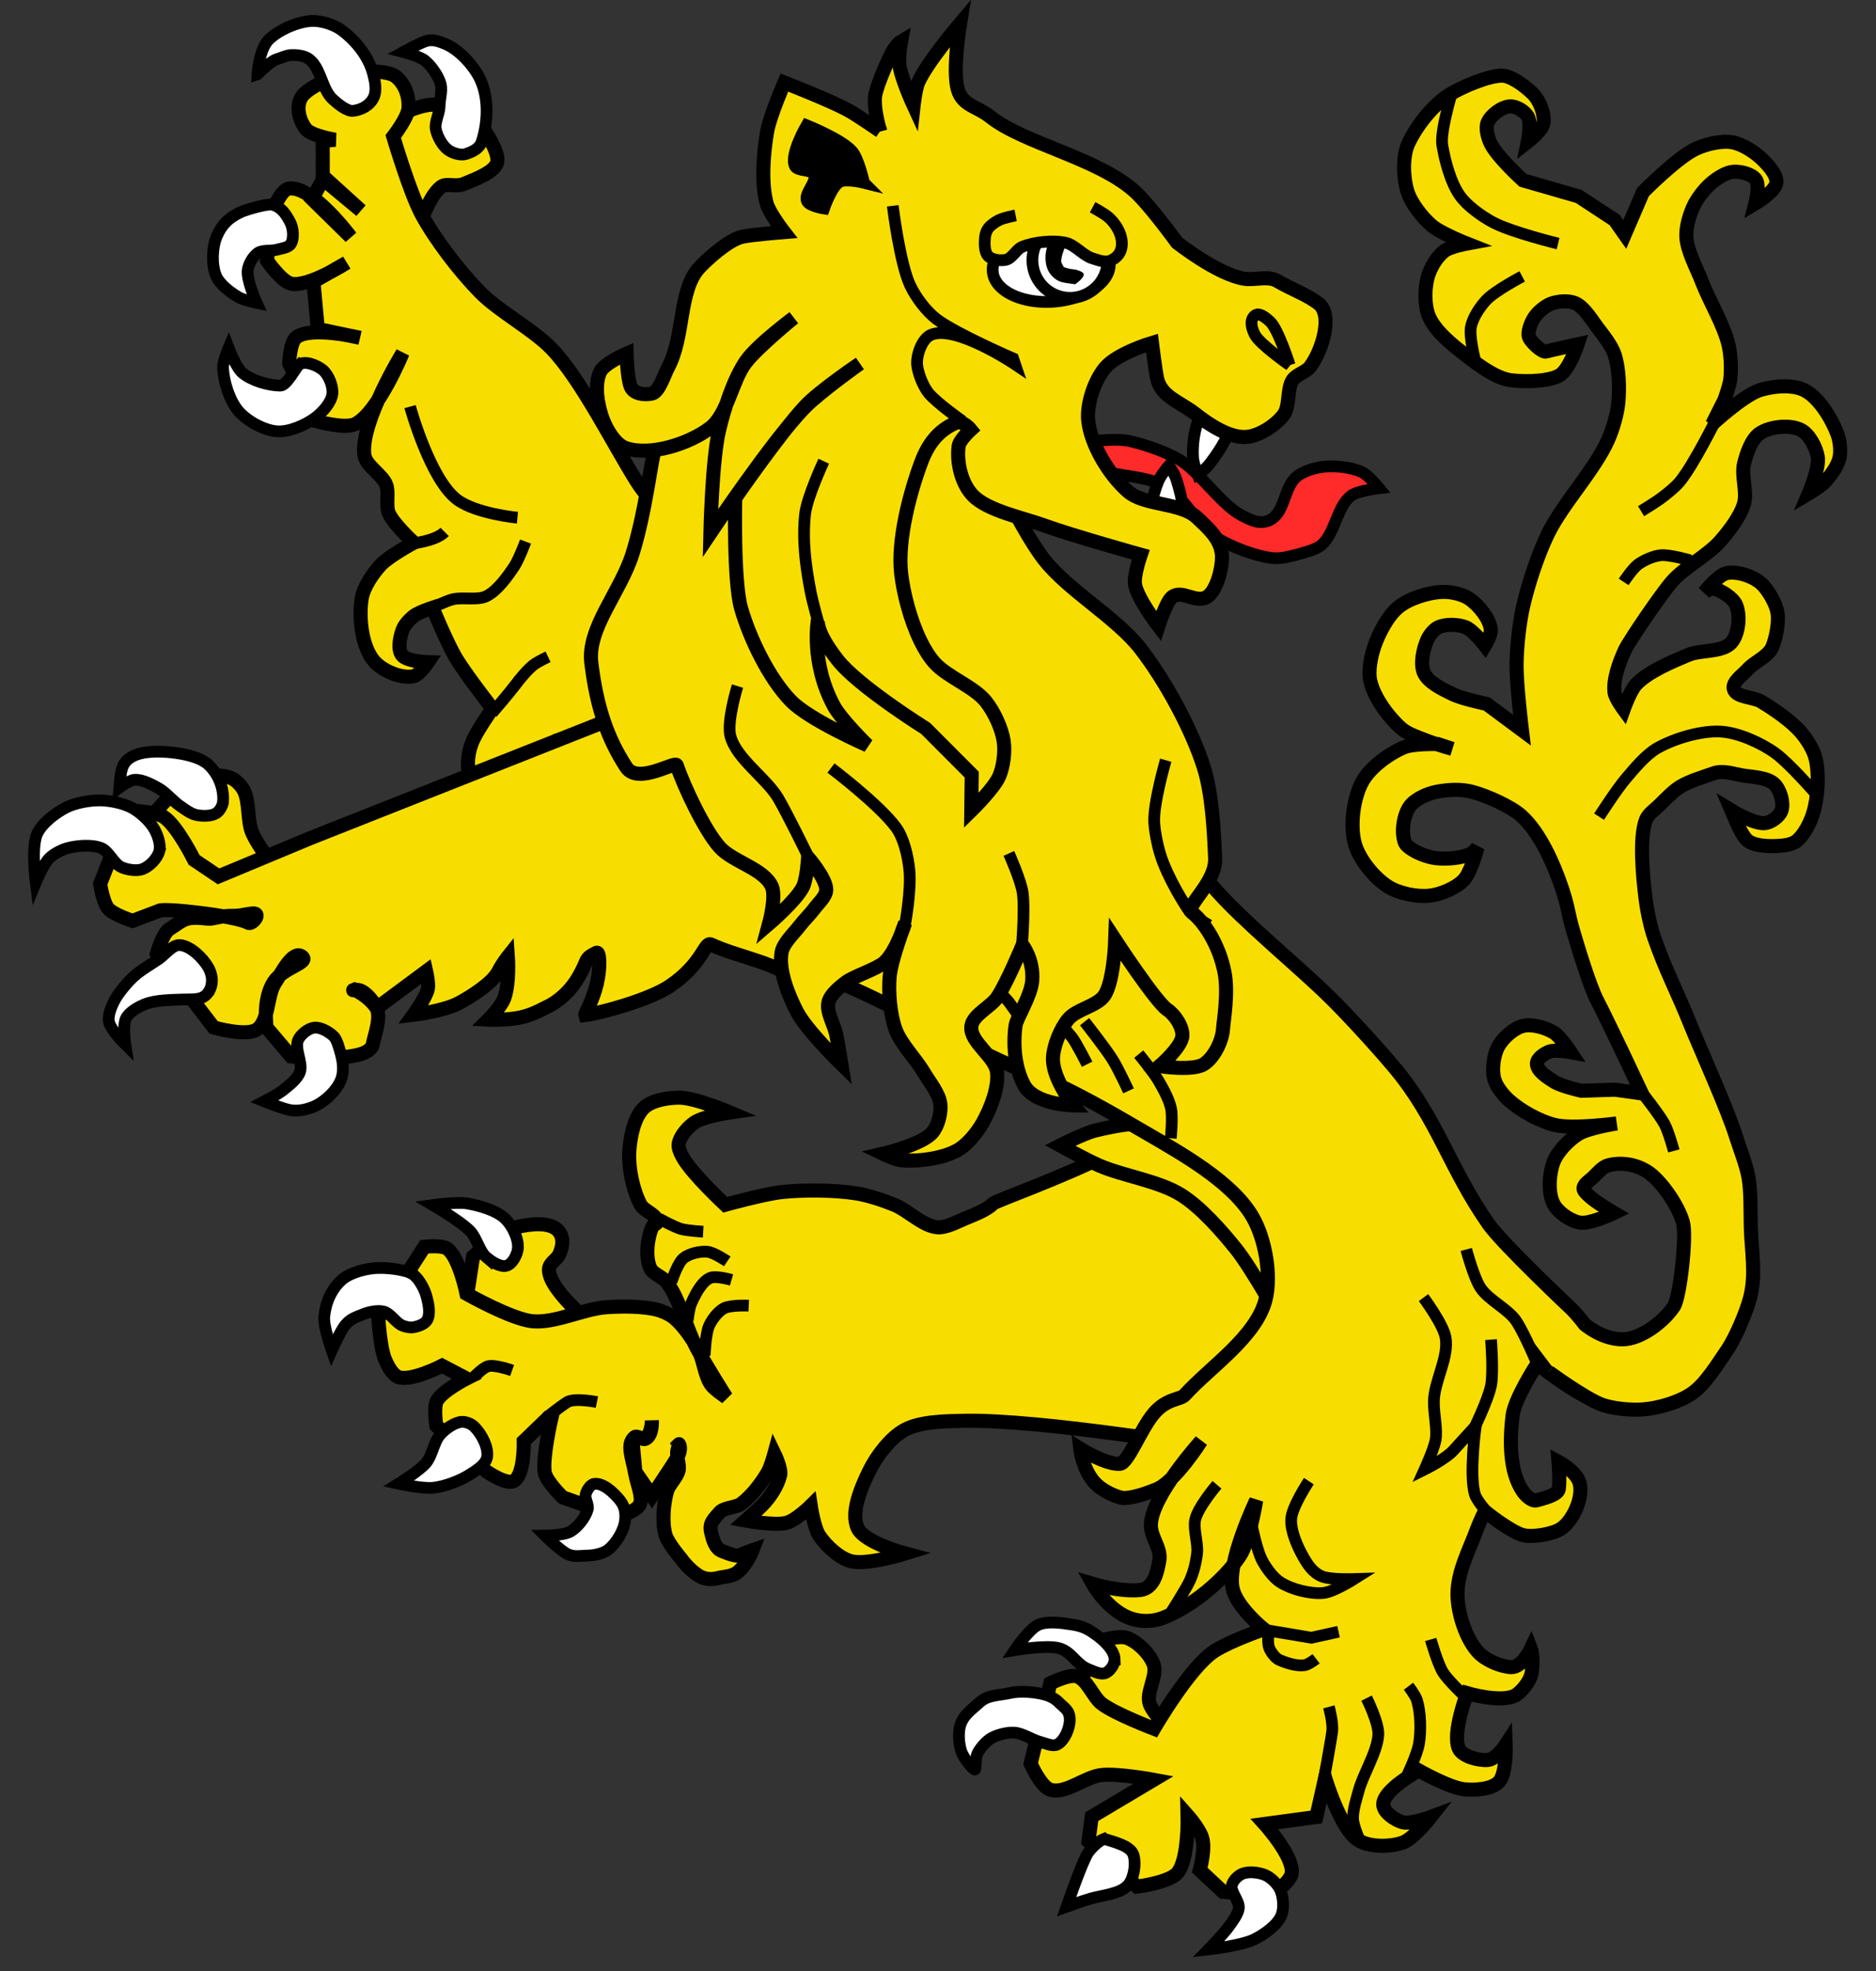
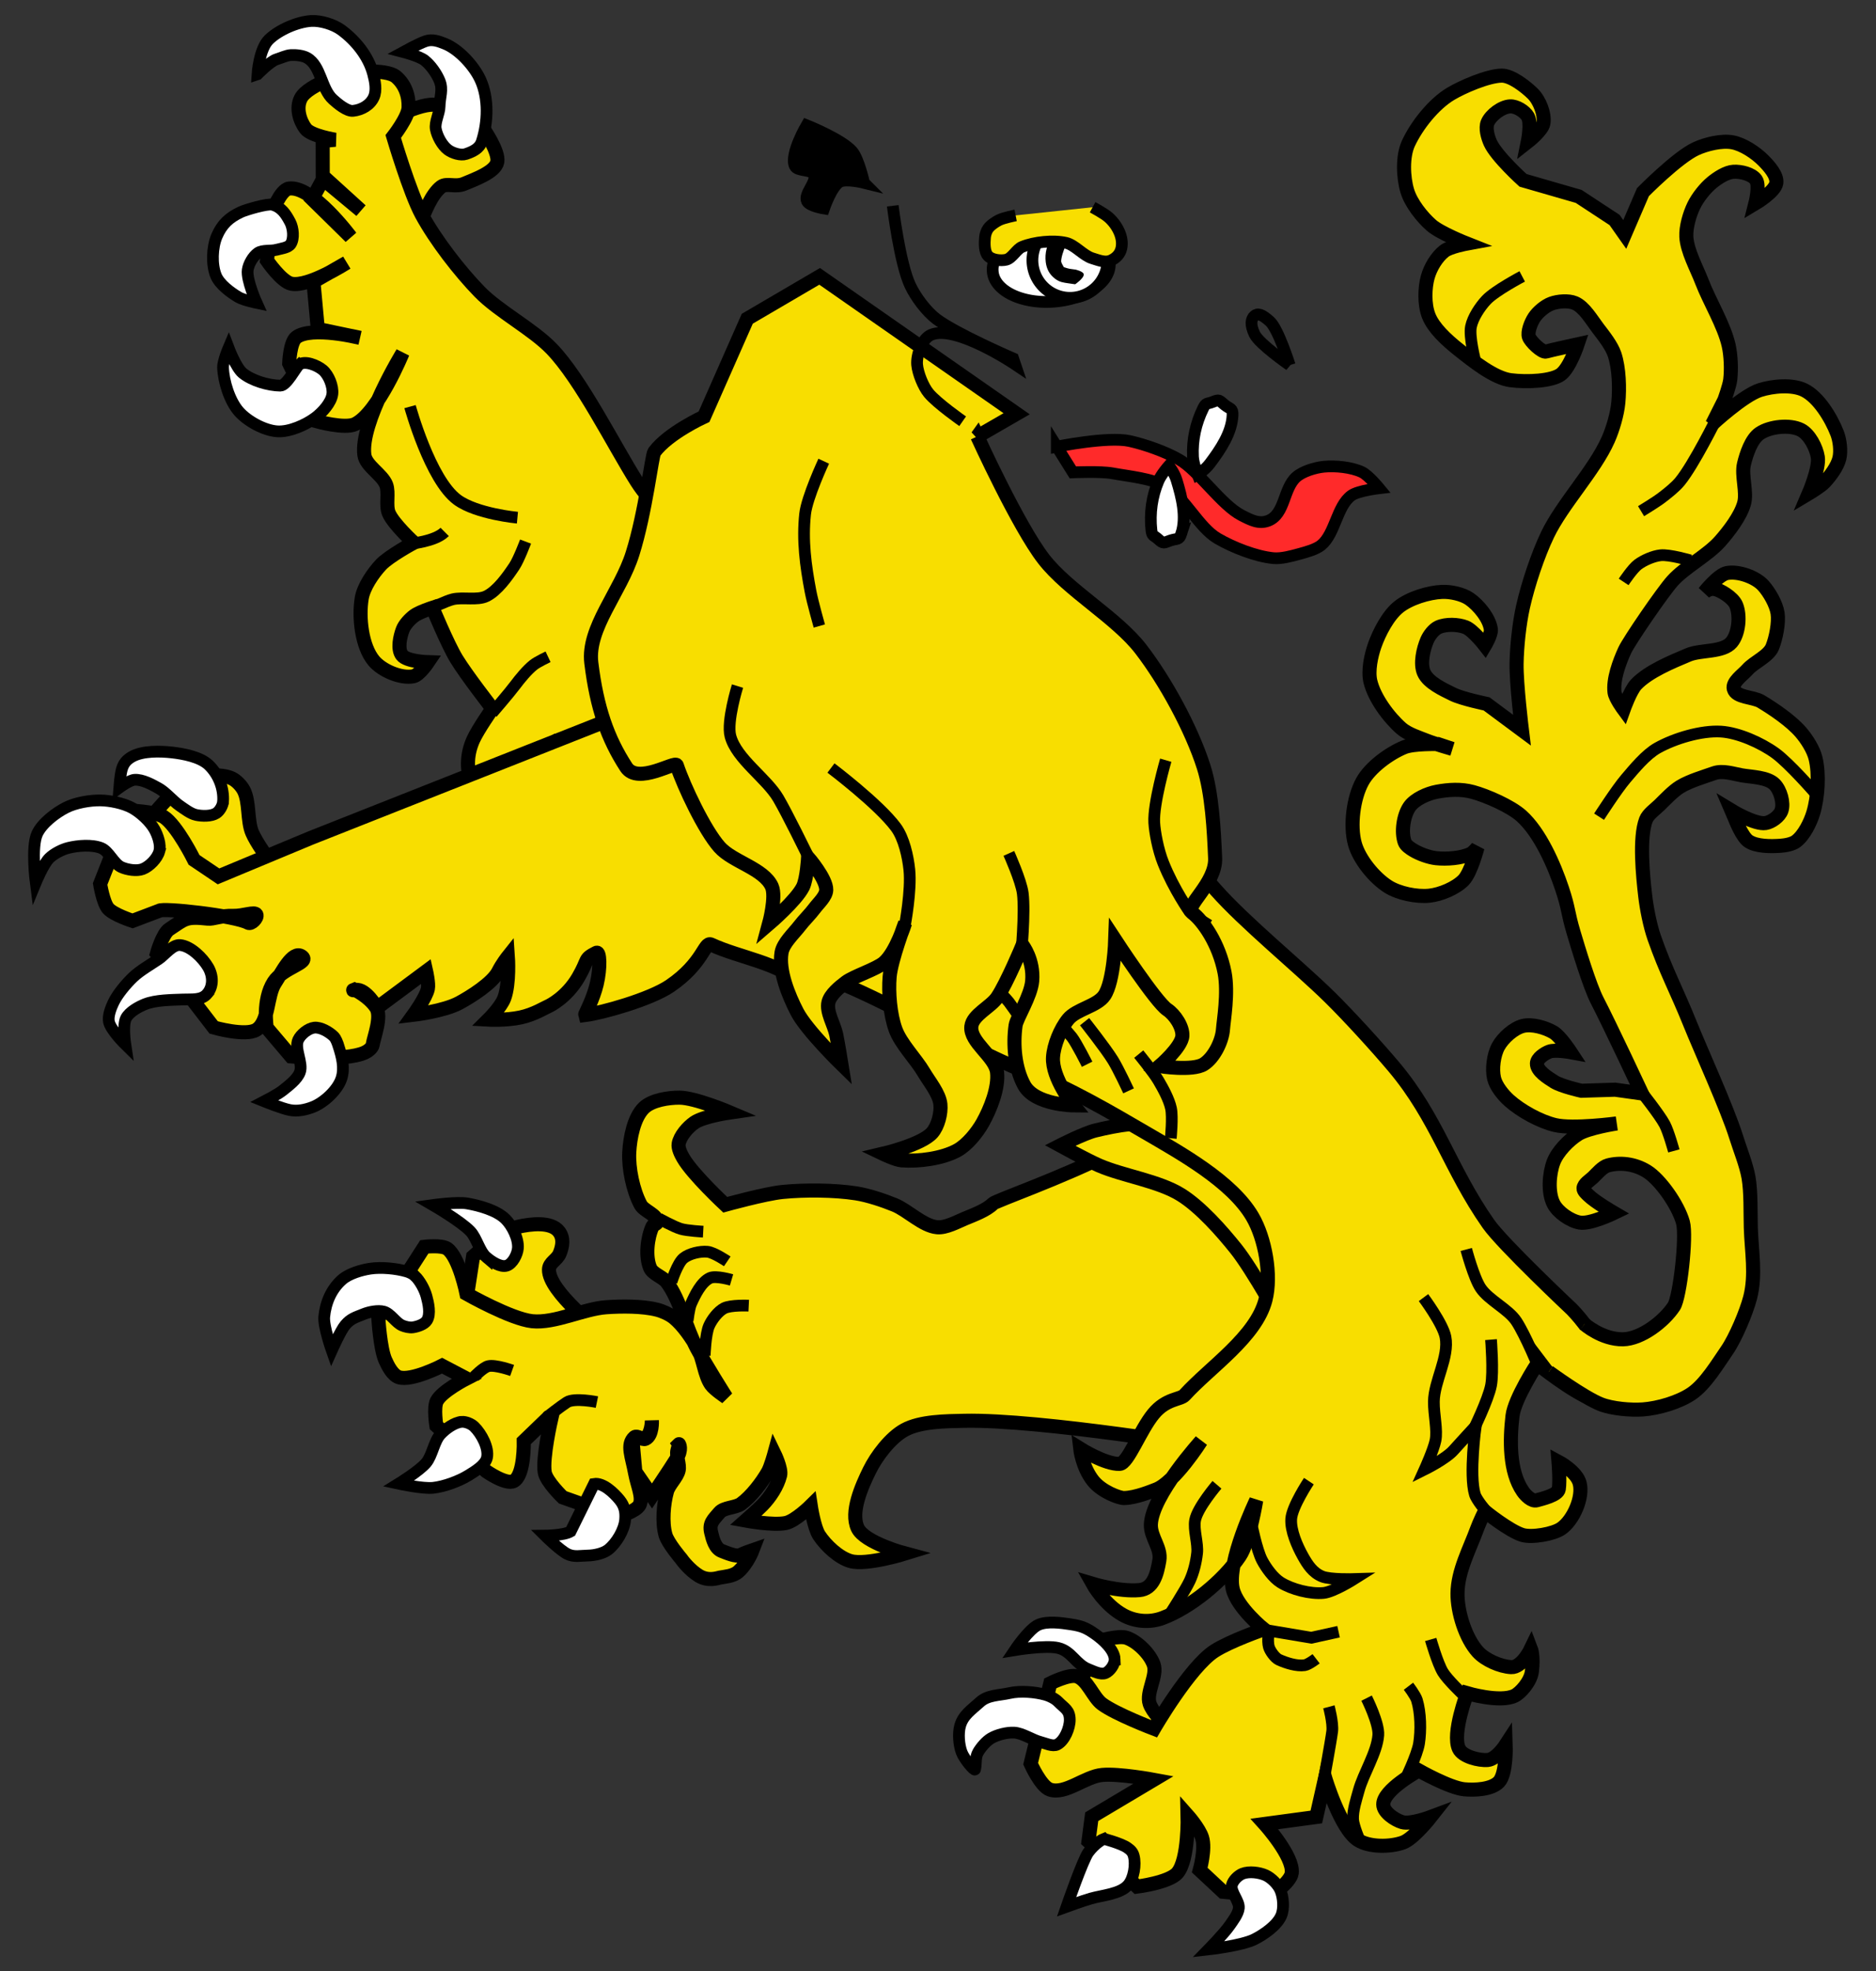
<svg xmlns="http://www.w3.org/2000/svg" width="400" height="420" version="1.0">
  <rect width="100%" height="100%" fill="#333333" stroke="none" />
  <defs>
    <linearGradient>
      <stop offset="0" style="stop-color:#ffff00;stop-opacity:1" />
      <stop offset="1" style="stop-color:#ff0000;stop-opacity:1" />
    </linearGradient>
    <linearGradient>
      <stop offset="0" style="stop-color:#ff0000;stop-opacity:1" />
      <stop offset="1" style="stop-color:#00ff16;stop-opacity:1" />
    </linearGradient>
  </defs>
  <g style="opacity:1">
    <g transform="rotate(3.094 528.929 129.652)">
      <path d="M137.154 305.295s-11.771-8.039-11.896-12.753c-.039-1.465 1.614-2.135 2.092-3.52.566-1.64.719-3.346-.41-4.663-1.79-2.088-6.113-1.305-8.759-.554-3.532 1.003-9.238 6.849-9.238 6.849l-.91 9.141 13.299 10.761 15.822-5.26z" style="fill:#f8de00;fill-opacity:1;fill-rule:evenodd;stroke:#000000;stroke-width:3;stroke-linecap:butt;stroke-linejoin:miter;stroke-miterlimit:4;stroke-dasharray:none;stroke-opacity:1" />
      <path d="M269.576 322.989s-37.922-4.264-54.144-3.034c-3.872.293-9.374.604-12.665 2.664-2.884 1.805-5.613 5.834-6.951 8.963-1.483 3.469-3.646 9.115-1.861 12.439 1.631 3.037 10.413 4.86 10.413 4.86s-8.104 3.007-11.547 2.235c-2.542-.57-5.461-3.033-7.004-5.132-1.16-1.577-2.112-6.173-2.112-6.173s-3.1 3.41-5.106 3.946c-2.669.714-8.592-.054-8.592-.054s2.467-2.431 3.386-3.477c1.565-1.781 2.998-4.228 3.444-6.556.269-1.407-1.473-4.544-1.473-4.544s-.614 2.868-1.173 3.98c-1.195 2.376-3.269 5.403-5.332 7.081-1.163.946-3.618.932-4.521 2.128-1.209 1.602-2.1 2.363-1.538 4.29.43 1.476 1.049 3.39 2.516 3.851.958.301 3.113 1.136 3.981.631.722-.42 2.53-1.157 2.53-1.157s-.943 2.966-2.841 4.784c-1.032.988-2.838 1.177-3.799 1.421-.498.126-2.411.958-4.465-.13-1.997-1.058-3.73-3.066-4.026-3.468 0 0-3-3.147-3.583-4.862-.893-2.63-.777-6.542-.184-9.255.33-1.513 1.985-3.121 2.245-4.647.216-1.265-.758-2.999-.478-4.251.31-1.385.25-1.318.25-1.318s.786 1.047-.352 3.127c-1.26 2.304-4.799 8.211-4.799 8.211l-3.829-4.969-.758-5.195s-.29-1.747.215-2.157c.54-.439 1.689.568 2.307.247 1.528-.794 1.174-3.981 1.174-3.981s.15 3.147-1.404 3.946c-.567.291-1.665-.617-2.117-.168-1.634 1.624-.283 4.125.559 7.657.612 2.567 2.017 5.073 1.301 6.678-.647 1.449-4.498 2.784-4.498 2.784l-11.941-3.52s-3.698-3.185-4.119-5.108c-.68-3.103.75-11.351.75-11.351l-.826-.135-4.745 5.091s.576 7.229-1.668 8.594c-1.596.97-5.971-1.76-5.971-1.76l-11.154-9.128s-.821-3.805-.184-5.246c.963-2.179 6.057-5.137 6.057-5.137l-5.338-2.439s-6.324 3.705-9.088 2.945c-1.349-.371-2.445-2.255-3.077-3.503-1.223-2.41-1.95-8.795-1.95-8.795l8.967-15.744s3.686-.647 4.929.155c2.628 1.695 4.596 9.358 4.596 9.358s9.749 4.849 14.294 5.078c4.819.243 10.833-3.241 15.622-3.832 3.225-.398 7.642-.677 10.831-.052 1.167.228 2.701.816 3.664 1.513 2.042 1.477 4.139 4.236 5.476 6.373 1.289 2.061 1.707 5.531 3.216 7.437.782.988 3.371 2.508 3.371 2.508s-5.027-7.069-6.926-10.261c-2.341-3.935-4.092-10.038-7.041-13.54-.901-1.07-3.09-1.57-3.71-2.824-1.178-2.384-.96-6.391.017-8.864.153-.388.964-.601.949-1.018-.054-1.53-2.942-2.169-3.733-3.48-1.777-2.943-3.014-7.618-3.015-11.055-.001-2.988.573-7.431 2.617-9.612 1.618-1.726 5.097-2.442 7.46-2.56 3.362-.167 10.923 2.571 10.923 2.571s-5.588 1.113-7.46 2.56c-1.34 1.036-2.925 3.023-3.117 4.705-.106.928.582 2.131 1.087 2.916 2.184 3.397 9.526 9.513 9.526 9.513s8.324-2.801 12.027-3.377c4.668-.727 11.038-1.031 15.737-.553 2.542.259 5.863 1.171 8.277 2.007 2.912 1.008 6.262 4.157 9.341 4.268 1.866.067 4.151-1.363 5.832-2.175 1.825-.881 4.429-1.981 5.786-3.486 1.229-1.363 53.03-21.493 37.386-30.908l-32.622-19.633 49.794 27.158 23.915 32.033-27.935 40.911z" style="fill:#f8de00;fill-opacity:1;fill-rule:evenodd;stroke:#000000;stroke-width:3;stroke-linecap:butt;stroke-linejoin:miter;stroke-miterlimit:4;stroke-dasharray:none;stroke-opacity:1" />
      <path d="M148.06 280.429s3.304 1.612 4.828 1.964c1.398.323 4.77.325 4.77.325" style="fill:none;fill-rule:evenodd;stroke:#000000;stroke-width:2.5;stroke-linecap:butt;stroke-linejoin:miter;stroke-miterlimit:4;stroke-dasharray:none;stroke-opacity:1" />
      <path d="M163.122 288.761s-2.923-1.761-4.33-1.817c-1.587-.063-3.852.587-5.029 1.654-1.255 1.138-2.28 5.167-2.28 5.167" style="fill:none;fill-rule:evenodd;stroke:#000000;stroke-width:2.5;stroke-linecap:butt;stroke-linejoin:miter;stroke-miterlimit:4;stroke-dasharray:none;stroke-opacity:1" />
      <path d="M164.243 292.66s-3.374-.801-4.601-.167c-1.818.941-3.012 3.796-3.738 5.711-.39 1.029-.529 3.629-.529 3.629" style="fill:none;fill-rule:evenodd;stroke:#000000;stroke-width:2.5;stroke-linecap:butt;stroke-linejoin:miter;stroke-miterlimit:4;stroke-dasharray:none;stroke-opacity:1" />
      <path d="M168.203 297.936s-3.859.028-5.222.84c-1.261.751-2.446 2.513-2.982 3.879-.706 1.801-.595 6.421-.595 6.421" style="fill:none;fill-rule:evenodd;stroke:#000000;stroke-width:2.5;stroke-linecap:butt;stroke-linejoin:miter;stroke-miterlimit:4;stroke-dasharray:none;stroke-opacity:1" />
      <path d="M126.454 324.018s2.997-2.612 4.146-3.428c1.565-1.111 6.386-.388 6.386-.388" style="fill:none;fill-rule:evenodd;stroke:#000000;stroke-width:2.5;stroke-linecap:butt;stroke-linejoin:miter;stroke-miterlimit:4;stroke-dasharray:none;stroke-opacity:1" />
      <path d="M110.59 316.206s1.793-2.082 2.869-2.398c1.482-.435 5.11.641 5.11.641" style="fill:none;fill-rule:evenodd;stroke:#000000;stroke-width:2.5;stroke-linecap:butt;stroke-linejoin:miter;stroke-miterlimit:4;stroke-dasharray:none;stroke-opacity:1" />
      <path d="M111.801 290.667c-1.552-1.178-2.295-3.99-3.708-5.332-2.13-2.023-8.314-5.17-8.314-5.17s5.083-.99 7.257-.741c2.632.302 6.365 1.113 8.355 2.862 1.529 1.344 3.063 4.05 3.006 6.085-.037 1.323-.933 3.373-2.171 3.839-1.316.495-3.305-.694-4.424-1.544z" style="fill:#ffffff;fill-rule:evenodd;stroke:#000000;stroke-width:2.5;stroke-linecap:butt;stroke-linejoin:miter;stroke-miterlimit:4;stroke-dasharray:none;stroke-opacity:1" />
      <path d="M96.793 295.451c1.118.978 2.215 2.75 2.688 4.173.484 1.455 1.14 3.76.383 5.15-.483.886-1.952 1.449-2.929 1.646-.698.14-1.67-.046-2.322-.289-1.377-.513-2.592-2.427-4.04-2.723-1.266-.26-3.111.206-4.31.775-1.696.805-2.612 1.04-3.761 2.538-.88 1.147-2.563 5.53-2.563 5.53s-2.072-4.997-1.988-7.063c.123-3.019 1.173-5.953 3.373-8.109 1.389-1.362 3.99-2.272 5.867-2.659 2.316-.477 5.54-.343 7.8.186.586.137 1.354.455 1.802.846z" style="fill:#ffffff;fill-opacity:1;fill-rule:evenodd;stroke:#000000;stroke-width:2.5;stroke-linecap:butt;stroke-linejoin:miter;stroke-miterlimit:4;stroke-dasharray:none;stroke-opacity:1" />
      <path d="M108.416 325.961c.858-.116 2.093.319 2.744.89 1.606 1.408 3.387 4.317 3.062 6.428-.247 1.602-2.354 3.026-3.684 3.952-1.978 1.377-5.036 2.699-7.413 3.097-2.199.367-7.416-.479-7.416-.479s4.307-2.987 5.628-4.76c1.226-1.644 1.419-4.693 2.739-6.262 1.005-1.193 2.793-2.655 4.339-2.865z" style="fill:#ffffff;fill-opacity:1;fill-rule:evenodd;stroke:#000000;stroke-width:2.5;stroke-linecap:butt;stroke-linejoin:miter;stroke-miterlimit:4;stroke-dasharray:none;stroke-opacity:1" />
-       <path d="M137.312 337.647c1.894-.423 4.362 1.688 5.659 3.131 1.111 1.236 1.428 2.483 1.379 4.144-.065 2.183-1.59 5.076-3.223 6.526-1.015.9-2.91 1.411-4.263 1.506-1.592.112-2.983.557-4.442-.091-1.684-.747-4.937-3.649-4.937-3.649s4.011-.255 5.384-1.176c1.492-1.001 3.031-3.171 3.403-4.929.201-.952-.817-2.236-.605-3.185.183-.823.824-2.094 1.646-2.277z" style="fill:#ffffff;fill-opacity:1;fill-rule:evenodd;stroke:#000000;stroke-width:2.5;stroke-linecap:butt;stroke-linejoin:miter;stroke-miterlimit:4;stroke-dasharray:none;stroke-opacity:1" />
+       <path d="M137.312 337.647c1.894-.423 4.362 1.688 5.659 3.131 1.111 1.236 1.428 2.483 1.379 4.144-.065 2.183-1.59 5.076-3.223 6.526-1.015.9-2.91 1.411-4.263 1.506-1.592.112-2.983.557-4.442-.091-1.684-.747-4.937-3.649-4.937-3.649s4.011-.255 5.384-1.176z" style="fill:#ffffff;fill-opacity:1;fill-rule:evenodd;stroke:#000000;stroke-width:2.5;stroke-linecap:butt;stroke-linejoin:miter;stroke-miterlimit:4;stroke-dasharray:none;stroke-opacity:1" />
    </g>
    <g transform="rotate(-48.262 280.472 535.601)">
      <path d="M510.843 71.578s10.689-6.09 15.492-5.138c1.462.29 1.885 2.361 3.762 3.245 2.019.951 6.284 3.317 8.182 2.144 1.942-1.2 3.271-6.87 3.271-6.87s-.996-8.621-3.237-11.37c-2.441-2.995-11.423-5.949-11.423-5.949l-8.846 5.85-7.201 18.087z" style="opacity:1;fill:#f8de00;fill-opacity:1;fill-rule:evenodd;stroke:#000000;stroke-width:3;stroke-linecap:butt;stroke-linejoin:miter;stroke-miterlimit:4;stroke-dasharray:none;stroke-opacity:1" />
      <path d="M522.156 202.715s-21.799 35.36-55.939 1.501c-6.274-6.223-11.542-17.611-13.334-26.264-.904-4.365.911-14.831.911-14.831s-7.965-2.352-11.016-1.045c-2.241.959-4.021 4.162-5.027 6.382-1.089 2.404-1.606 8.649-1.606 8.649s-4.106-7.006-4.183-10.355c-.081-3.534 2.076-8.092 3.906-11.117 1.676-2.771 4.032-4.687 7.121-5.66 2.251-.71 7.653-1.353 7.653-1.353s1.603-8.814 2.798-12.763c1.047-3.46 4.734-11.082 4.734-11.082s-2.626-1.523-3.881-1.773c-1.123-.224-2.745-.275-3.814.134-1.524.583-3.839 1.891-4.174 3.488-.354 1.693 2.568 5.161 2.568 5.161s-3.272.453-4.308-.326c-2.17-1.632-3.56-5.795-3.162-8.482.595-4.025 4.777-8.613 8.214-10.791 2.087-1.323 5.585-1.766 8.055-1.715 2.536.052 8.189 2.099 8.189 2.099s.082-5.925 1.146-8.156c.784-1.644 3.299-2.826 4.14-4.442 1.09-2.094.109-5.898 1.639-7.696 4.519-5.307 21.664-8.399 21.664-8.399s-12.988 4.611-18.051 2.544c-2.28-.931-5.002-6.507-5.002-6.507l5.286-12.597s3.464-2.902 5.161-2.568c3.992.785 8.951 10.188 8.951 10.188l-4.576-7.955 6.9-7.403 7.729 2.593s-9.272-2.55-11.184-5.813c-1.088-1.856.225-7.168.225-7.168l8.381-6.023s4.751-1.893 6.181-.695c3.841 3.219 1.063 16.671 1.063 16.671l.552-11.476 4.734-1.121.369 10.489.091-10.983 5.554-4.969 1.974 1.84s-2.826-4.407-2.448-6.279c.442-2.192 1.957-4.503 4.118-5.078 3.343-.889 10.799 3.917 10.799 3.917s6.122 5.27 6.176 8.217c.046 2.503-1.188 4.723-3.12 6.315-1.608 1.326-6.784 1.67-6.784 1.67s-6.567 10.581-8.364 15.57c-2.094 5.813-3.635 14.028-4.064 20.192-.408 5.856 1.593 13.677 1.164 19.531-.658 8.966-6.567 23.746-9.035 32.392-3.136 10.99.481 28.878.481 28.878l22.573 28.055-8.129 6.407z" style="opacity:1;fill:#f8de00;fill-opacity:1;fill-rule:evenodd;stroke:#000000;stroke-width:3;stroke-linecap:butt;stroke-linejoin:miter;stroke-miterlimit:4;stroke-dasharray:none;stroke-opacity:1" />
      <path d="M449.905 149.182s5.49-.086 7.647-.269c1.755-.148 4.135-.249 5.871.049 1.05.18 3.358 1.158 3.358 1.158" style="opacity:1;fill:none;fill-rule:evenodd;stroke:#000000;stroke-width:2.5;stroke-linecap:butt;stroke-linejoin:miter;stroke-miterlimit:4;stroke-dasharray:none;stroke-opacity:1" />
      <path d="M457.975 124.655s3.2 1.309 4.414 2.142c1.785 1.224 3.273 4.102 5.277 4.919 2.413.983 6.103.566 8.684.205 1.728-.242 5.554-1.726 5.554-1.726" style="opacity:1;fill:none;fill-rule:evenodd;stroke:#000000;stroke-width:2.5;stroke-linecap:butt;stroke-linejoin:miter;stroke-miterlimit:4;stroke-dasharray:none;stroke-opacity:1" />
      <path d="M465.192 112.152s3.849 3.639 6.766 3.811" style="opacity:1;fill:none;fill-rule:evenodd;stroke:#000000;stroke-width:2.5;stroke-linecap:butt;stroke-linejoin:miter;stroke-miterlimit:4;stroke-dasharray:none;stroke-opacity:1" />
      <path d="M486.969 92.673s-8.803 13.583-8.097 20.763c.498 5.067 5.678 12.078 5.678 12.078" style="opacity:1;fill:none;fill-rule:evenodd;stroke:#000000;stroke-width:2.5;stroke-linecap:butt;stroke-linejoin:miter;stroke-miterlimit:4;stroke-dasharray:none;stroke-opacity:1" />
      <path d="M534.771 57.378c-.949 1.217-1.73 3.357-1.587 4.894.109 1.174.856 2.868 1.881 3.453 1.375.784 2.808 1.389 4.255.748 3.923-1.738 7.837-4.995 9.584-8.914 1.322-2.966 1.821-7.746.72-10.802-.507-1.406-1.024-2.692-2.32-3.437-1.303-.75-4.91-2.027-4.91-2.027s1.593 3.103 1.7 4.559c.12 1.627-.412 3.855-1.133 5.318-.907 1.843-2.548 2.302-4.101 3.645-1.095.947-3.198 1.421-4.089 2.563z" style="opacity:1;fill:#ffffff;fill-rule:evenodd;stroke:#000000;stroke-width:2.5;stroke-linecap:butt;stroke-linejoin:miter;stroke-miterlimit:4;stroke-dasharray:none;stroke-opacity:1" />
      <path d="M518.157 21.252s4.229-3.319 7.148-3.11c2.941.211 6.844 2.011 8.941 4.084 1.429 1.412 2.655 4.059 2.852 6.058.377 3.822-.344 8.099-2.462 11.303-.888 1.343-2.083 2.943-3.618 3.426-1.766.556-3.734-.117-5.106-1.36-.982-.89-1.052-3.476-1.048-4.802.008-3.415 3.651-6.659 2.948-10-.219-1.04-1.113-2.262-1.865-3.013-.673-.672-1.888-1.165-2.698-1.665-1.214-.749-5.091-.921-5.091-.921z" style="opacity:1;fill:#ffffff;fill-opacity:1;fill-rule:evenodd;stroke:#000000;stroke-width:2.5;stroke-linecap:butt;stroke-linejoin:miter;stroke-miterlimit:4;stroke-dasharray:none;stroke-opacity:1" />
      <path d="M492.967 49.188c.822.522 1.947 1.58 2.91 1.437 1.387-.206 2.916-1.886 3.406-3.199.694-1.857 1.136-3.512.254-5.287-.498-1.002-4.61-3.54-5.638-3.981-2.557-1.096-4.636-1.293-7.272-.404-2.401.809-5.311 3.218-6.405 5.503-.856 1.788-.596 4.661-.208 6.605.237 1.189 1.669 3.68 1.669 3.68s2.159-4.862 3.965-6.077c1.052-.708 2.919-1.108 4.15-.806 1.181.29 2.142 1.876 3.168 2.528z" style="opacity:1;fill:#ffffff;fill-opacity:1;fill-rule:evenodd;stroke:#000000;stroke-width:2.5;stroke-linecap:butt;stroke-linejoin:miter;stroke-miterlimit:4;stroke-dasharray:none;stroke-opacity:1" />
      <path d="M477.831 69.074c1.553.181 2.537 2.965 2.578 4.528.044 1.652-1.108 3.983-2.466 4.925-1.521 1.055-4.319 1.014-6.135.655-2.552-.504-6.022-2.08-7.623-4.131-1.703-2.182-2.634-6.19-2.293-8.937.367-2.963 2.594-6.681 4.751-8.744.939-.898 3.892-1.896 3.892-1.896s-2.064 3.953-1.996 5.788c.094 2.545 1.676 5.883 3.353 7.8.879 1.005 5.012-.097 5.939.011z" style="opacity:1;fill:#ffffff;fill-opacity:1;fill-rule:evenodd;stroke:#000000;stroke-width:2.5;stroke-linecap:butt;stroke-linejoin:miter;stroke-miterlimit:4;stroke-dasharray:none;stroke-opacity:1" />
    </g>
    <g>
      <g style="fill:#f8c300;fill-opacity:1" transform="rotate(35.23 306.102 187.793)">
        <path d="M289.055 263.425c-4.194 1.667-8.62 6.195-11.584 9.598-1.611 1.849-4.303 6.951-4.303 6.951s6.519-.748 9.267-1.324c5.447-1.141 12.316-4.661 17.873-4.965 4.922-.269 11.482 1.281 16.218 2.648 5.386 1.555 17.211 7.282 17.211 7.282s-11.136-18.508-19.197-21.845c-7.079-2.931-18.366-1.175-25.485 1.655z" style="fill:#f8de00;fill-opacity:1;fill-rule:evenodd;stroke:#000000;stroke-width:3;stroke-linecap:butt;stroke-linejoin:miter;stroke-miterlimit:4;stroke-dasharray:none;stroke-opacity:1" />
      </g>
      <path d="M253.609 371.892s-7.283-5.373-8.479-8.85c-.82-2.384 1.703-5.989.85-8.361-.821-2.282-3.46-4.889-5.754-5.679-1.719-.592-6.019.702-6.019.702l-4.988 11.447 3.592 4.611 7.32 6.571 13.477-.441z" style="fill:#f8de00;fill-opacity:1;fill-rule:evenodd;stroke:#000000;stroke-width:3;stroke-linecap:butt;stroke-linejoin:miter;stroke-miterlimit:4;stroke-dasharray:none;stroke-opacity:1" />
      <path d="M164.665 131.523s-29.725 59.46-24.592 63.931c4.933 4.297 33.235 11.696 39.312 14.118 9.739 3.883 30.641 15.706 40.515 19.232 7.426 2.652 17.486 8.544 24.296 12.519 7.519 4.39 18.423 10.409 22.832 17.917 2.73 4.649 4.142 12.529 2.8 17.75-2.03 7.899-11.761 14.262-17.25 20.294-.915 1.006-3.902.676-6.637 4.003-2.847 3.462-5.46 10.566-7.194 10.649-3.041.147-8.431-3.228-8.431-3.228s.447 3.981 2.777 6.87c1.857 2.303 5.541 3.649 6.56 3.639 2.541-.024 5.996-1.508 6.781-1.79 3.995-1.437 9.649-10.352 9.649-10.352s-10.495 11.566-10.694 17.789c-.087 2.743 2.264 4.953 1.806 7.659-.494 2.918-1.302 6.047-4.249 6.313-4.292.387-9.969-1.328-9.969-1.328s2.485 4.462 6.536 6.673c2.521 1.375 5.625 1.621 8.317.623 5.948-2.204 12.977-7.939 16.514-13.205 2.071-3.084 3.501-11.877 3.501-11.877s-6.365 13.194-4.996 18.895c.952 3.965 6.627 8.567 6.627 8.567s-7.156 2.473-10.517 4.63c-5.302 3.403-12.914 16.561-12.914 16.561s-8.109-3.087-11.069-5.271c-1.937-1.429-3.12-5.233-5.431-5.904-1.672-.486-5.607 1.503-5.607 1.503l-4.187 17.125s2.158 4.849 4.112 5.515c3.285 1.12 7.478-2.785 11.14-3.121 3.621-.331 10.989 1.037 10.989 1.037l-13.219 7.865-.686 5.248 10.352 9.649s6.828-.848 8.604-2.914c2.437-2.834 2.181-12.266 2.181-12.266s2.451 2.759 3.078 4.726c.781 2.449-.492 6.938-.492 6.938l4.951 4.615 10.046.953s4.368-2.936 4.615-4.951c.436-3.559-5.798-10.452-5.798-10.452l11.038-1.487 1.884-8.338s3.212 10.823 6.996 13.25c2.427 1.557 6.882 1.506 9.596.533 2.266-.812 5.904-5.431 5.904-5.431s-4.286 1.605-6.057 1.083c-1.593-.47-4.041-2.114-4.051-3.776-.018-3.143 7.582-7.232 7.582-7.232s6.577 3.726 9.718 4.012c2.244.204 5.774.05 7.346-1.564 1.679-1.724 1.464-7.888 1.464-7.888s-1.976 3.045-3.825 3.201c-1.876.158-5.367-.708-6.16-2.415-1.51-3.25 1.762-11.816 1.762-11.816s6.986 2.068 10.122.553c1.241-.599 3.409-3.003 3.684-5.17.414-3.255-.201-4.844-.201-4.844s-1.913 4.03-4.223 3.906c-2.331-.125-5.506-1.508-7.079-3.234-2.67-2.929-4.395-8.509-4.356-12.472.047-4.799 2.559-9.352 4.207-13.86.483-1.32 1.613-3.653 1.613-3.653s5.166 4.19 8.014 5.057c1.998.608 6.607-.184 8.318-1.382 2.556-1.79 4.681-6.625 3.897-9.645-.651-2.508-4.511-4.567-4.511-4.567s.339 4.046.058 5.829c-.199 1.266-3.488 2.039-4.722 2.383-1.008.282-2.335-1.03-2.931-1.891-2.943-4.253-2.811-10.985-2.213-16.122.425-3.653 5.27-11.069 5.27-11.069s7.657 6.145 11.58 7.429c2.864.938 4.228-4.032 2.748-8.455-1.804-5.392-6.899-10.554-6.899-10.554s-14.808-13.923-17.841-18.252c-8.227-11.74-10.928-22.5-20.165-33.464-3.57-4.237-9.685-10.934-13.637-14.818-6.715-6.6-18.142-15.87-24.374-22.928-10.546-11.942-34.334-39.155-34.334-39.155l-11.461-17.731-48.723-1.178z" style="fill:#f8de00;fill-opacity:1;fill-rule:evenodd;stroke:#000000;stroke-width:3;stroke-linecap:butt;stroke-linejoin:miter;stroke-miterlimit:4;stroke-dasharray:none;stroke-opacity:1" />
      <path d="M328.082 291.364s-2.8-6.796-4.736-9.774c-1.709-2.63-5.907-4.52-7.648-7.129-1.46-2.187-3.063-8.215-3.063-8.215" style="fill:none;fill-rule:evenodd;stroke:#000000;stroke-width:2.5;stroke-linecap:butt;stroke-linejoin:miter;stroke-miterlimit:4;stroke-dasharray:none;stroke-opacity:1" />
      <path d="M303.517 276.507s4.136 5.559 4.687 8.389c.832 4.273-2.437 9.422-2.473 13.775-.024 2.849.799 6.044.34 8.305-.392 1.929-2.3 6.146-2.3 6.146s4.527-2.242 6.164-4.105c.632-.719 4.716-5.159 4.716-5.159s-1.434 10.382-.182 14.571c.375 1.253 2.439 3.613 2.439 3.613" style="fill:none;fill-rule:evenodd;stroke:#000000;stroke-width:2.5;stroke-linecap:butt;stroke-linejoin:miter;stroke-miterlimit:4;stroke-dasharray:none;stroke-opacity:1" />
      <path d="M305.054 349.355s1.441 5.057 2.596 6.964c.98 1.617 4.215 4.686 4.215 4.686" style="fill:none;fill-rule:evenodd;stroke:#000000;stroke-width:2.5;stroke-linecap:butt;stroke-linejoin:miter;stroke-miterlimit:4;stroke-dasharray:none;stroke-opacity:1" />
      <path d="M299.574 379.337s2.596-5.335 2.992-7.814c.438-2.747.364-6.603-.456-9.261-.305-.989-1.802-2.942-1.802-2.942" style="fill:none;fill-rule:evenodd;stroke:#000000;stroke-width:2.5;stroke-linecap:butt;stroke-linejoin:miter;stroke-miterlimit:4;stroke-dasharray:none;stroke-opacity:1" />
      <path d="M291.382 361.856s2.688 5.352 2.498 7.882c-.28 3.736-3.17 8.161-4.159 11.775-.499 1.824-1.325 4.296-1.22 6.184.081 1.461 1.47 4.652 1.47 4.652" style="fill:none;fill-rule:evenodd;stroke:#000000;stroke-width:2.5;stroke-linecap:butt;stroke-linejoin:miter;stroke-miterlimit:4;stroke-dasharray:none;stroke-opacity:1" />
      <path d="M282.097 380.213s1.698-9.211 1.955-11.305c.215-1.754-.705-5.201-.705-5.201" style="fill:none;fill-rule:evenodd;stroke:#000000;stroke-width:2.5;stroke-linecap:butt;stroke-linejoin:miter;stroke-miterlimit:4;stroke-dasharray:none;stroke-opacity:1" />
      <g transform="rotate(17.092 244.705 198.763)">
        <path d="m240.271 181.843-3.612 11.484" style="opacity:1;fill:none;fill-rule:evenodd;stroke:#000000;stroke-width:2.5;stroke-linecap:butt;stroke-linejoin:miter;stroke-miterlimit:4;stroke-dasharray:none;stroke-opacity:1" />
        <path d="m246.195 185.093-3.508 8.757" style="opacity:1;fill:none;fill-rule:evenodd;stroke:#000000;stroke-width:2.5;stroke-linecap:butt;stroke-linejoin:miter;stroke-miterlimit:4;stroke-dasharray:none;stroke-opacity:1" />
        <path d="m251.035 189.026-1.329 6.36" style="opacity:1;fill:none;fill-rule:evenodd;stroke:#000000;stroke-width:2.5;stroke-linecap:butt;stroke-linejoin:miter;stroke-miterlimit:4;stroke-dasharray:none;stroke-opacity:1" />
        <path d="m255.833 191.857-1.63 6.146" style="opacity:1;fill:none;fill-rule:evenodd;stroke:#000000;stroke-width:2.5;stroke-linecap:butt;stroke-linejoin:miter;stroke-miterlimit:4;stroke-dasharray:none;stroke-opacity:1" />
      </g>
      <path d="m285.408 347.702-5.806 1.282-9.024-1.517s-.412 2.121-.029 3.48c.245.869 1.315 2.349 2.137 2.723 1.532.696 3.822 1.421 5.486 1.168.832-.126 2.447-1.372 2.447-1.372" style="fill:none;fill-rule:evenodd;stroke:#000000;stroke-width:2.5;stroke-linecap:butt;stroke-linejoin:miter;stroke-miterlimit:4;stroke-dasharray:none;stroke-opacity:1" />
      <path d="M279.077 315.617s-3.586 5.391-3.765 8.052c-.167 2.484 1.264 5.747 2.478 7.921 1.043 1.867 2.134 3.532 4.112 4.343 1.735.711 6.795.553 6.795.553s-4.364 2.755-6.496 2.956c-2.811.265-6.744-.741-9.142-2.231-1.565-.972-3.081-3.076-3.949-4.701-1.167-2.184-2.302-7.927-2.302-7.927" style="fill:none;fill-rule:evenodd;stroke:#000000;stroke-width:2.5;stroke-linecap:butt;stroke-linejoin:miter;stroke-miterlimit:4;stroke-dasharray:none;stroke-opacity:1" />
      <path d="M259.481 316.394s-4.18 4.875-4.662 7.556c-.376 2.093.664 4.912.423 7.025-.227 1.983-.727 4.046-1.554 5.862-.885 1.945-4.512 7.551-4.512 7.551" style="fill:none;fill-rule:evenodd;stroke:#000000;stroke-width:2.5;stroke-linecap:butt;stroke-linejoin:miter;stroke-miterlimit:4;stroke-dasharray:none;stroke-opacity:1" />
      <path d="M317.913 285.458s.555 6.878.006 9.751c-.589 3.082-3.862 9.719-3.862 9.719" style="fill:none;fill-rule:evenodd;stroke:#000000;stroke-width:2.5;stroke-linecap:butt;stroke-linejoin:miter;stroke-miterlimit:4;stroke-dasharray:none;stroke-opacity:1" />
      <path d="M209.243 207.894s4.449 3.839 5.863 5.635c.822 1.044 4.406 6.293 4.406 6.293" style="fill:none;fill-rule:evenodd;stroke:#000000;stroke-width:2.5;stroke-linecap:butt;stroke-linejoin:miter;stroke-miterlimit:4;stroke-dasharray:none;stroke-opacity:1" />
      <path d="M220.615 212.873s6.027 5.68 7.935 8.14c1.006 1.297 3.243 5.766 3.243 5.766" style="fill:none;fill-rule:evenodd;stroke:#000000;stroke-width:2.5;stroke-linecap:butt;stroke-linejoin:miter;stroke-miterlimit:4;stroke-dasharray:none;stroke-opacity:1" />
      <path d="M231.253 217.713s4.442 5.605 6.049 8.207c1.156 1.871 3.332 6.53 3.332 6.53" style="fill:none;fill-rule:evenodd;stroke:#000000;stroke-width:2.5;stroke-linecap:butt;stroke-linejoin:miter;stroke-miterlimit:4;stroke-dasharray:none;stroke-opacity:1" />
      <path d="M242.797 224.62s3.118 3.805 4.186 5.614c.997 1.69 2.292 4.038 2.699 5.958.395 1.866-.05 6.358-.05 6.358" style="fill:none;fill-rule:evenodd;stroke:#000000;stroke-width:2.5;stroke-linecap:butt;stroke-linejoin:miter;stroke-miterlimit:4;stroke-dasharray:none;stroke-opacity:1" />
      <path d="M237.671 353.587c-.062-2.014-2.449-4.16-4.093-5.325-1.935-1.371-2.942-1.783-5.286-2.139-2.046-.311-5.006-.729-6.897.112-2.018.897-5.019 5.384-5.019 5.384s6.53-1.087 9.228-.454c2.933.688 3.728 3.496 6.543 4.569 1.017.388 2.532 1.19 3.543.787.986-.393 2.013-1.873 1.98-2.934z" style="fill:#ffffff;fill-rule:evenodd;stroke:#000000;stroke-width:2.5;stroke-linecap:butt;stroke-linejoin:miter;stroke-miterlimit:4;stroke-dasharray:none;stroke-opacity:1" />
      <path d="M225.618 362.623c1.433 1.455 2.455 1.777 2.478 3.819.02 1.782-1.095 4.483-2.678 5.302-.952.493-2.494-.267-3.534-.527-1.751-.437-3.867-1.925-5.67-2.014-1.514-.075-3.598.446-4.905 1.214-1.047.616-2.148 1.912-2.76 2.961-.647 1.109-.354 2.42-.652 3.669-.092.387-2.3-2.151-2.863-3.675-.582-1.575-.767-3.967-.327-5.587.631-2.321 2.472-3.475 4.248-5.097 1.675-1.531 4.1-1.409 6.313-1.914 2.253-.515 5.472-.252 7.695.381.876.249 2.017.82 2.656 1.469z" style="fill:#ffffff;fill-rule:evenodd;stroke:#000000;stroke-width:2.5;stroke-linecap:butt;stroke-linejoin:miter;stroke-miterlimit:4;stroke-dasharray:none;stroke-opacity:1" />
      <path d="M235.368 391.836s3.704.973 5.015 1.907c.725.517 1.144.913 1.364 1.775.467 1.825.011 4.732-1.216 6.162-1.656 1.93-5.528 2.179-7.971 2.884-1.677.484-5.147 1.743-5.147 1.743s3.459-9.984 4.643-11.594c1.42-1.93 3.101-2.8 3.311-2.878z" style="fill:#ffffff;fill-rule:evenodd;stroke:#000000;stroke-width:2.5;stroke-linecap:butt;stroke-linejoin:miter;stroke-miterlimit:4;stroke-dasharray:none;stroke-opacity:1" />
      <path d="M269.885 399.608c1.205.554 2.58 1.928 3.105 3.146.649 1.506.84 3.956.192 5.462-.899 2.089-3.656 3.987-5.683 5.017-2.689 1.367-9.819 2.168-9.819 2.168s3.348-3.424 4.508-5.106c.715-1.036 1.832-2.461 1.953-3.714.147-1.527-1.822-3.402-1.474-4.896.225-.968 1.334-2.059 2.259-2.423 1.388-.547 3.605-.276 4.96.347z" style="fill:#ffffff;fill-rule:evenodd;stroke:#000000;stroke-width:2.5;stroke-linecap:butt;stroke-linejoin:miter;stroke-miterlimit:4;stroke-dasharray:none;stroke-opacity:1" />
      <path d="m331.568 293.361-5.917-7.782" style="fill:none;fill-rule:evenodd;stroke:#000000;stroke-width:1.6;stroke-linecap:butt;stroke-linejoin:miter;stroke-miterlimit:4;stroke-dasharray:none;stroke-opacity:1" />
    </g>
    <g style="opacity:1;fill:#f8de00;fill-opacity:1;stroke:#000000" transform="translate(-6.627 7.229)">
      <path d="M344.474 274.942s3.739 3.294 8.209 3.218c3.881-.066 8.732-3.783 10.862-7.028 1.28-1.949 2.754-14.933 1.917-17.89-1.087-3.837-4.9-9.148-7.667-10.862-2.767-1.713-5.87-1.929-8.306-1.278-1.186.317-2.308 1.707-3.195 2.556-.668.64-1.977 1.401-2.028 2.325-.03.541.644 1.102 1.028 1.484 1.413 1.409 5.481 3.768 5.481 3.768s-5.064 2.447-7.308 2.055c-2.032-.355-4.651-2.162-5.595-3.996-1.223-2.376-.947-6.408 0-8.906.843-2.224 3.236-4.677 5.252-5.938 2.17-1.357 8.221-2.284 8.221-2.284s-9.297 1.251-13.131.343c-3.251-.77-7.333-3.021-9.82-5.252-1.266-1.136-2.804-3.027-3.197-4.682-.479-2.017-.092-5.038.913-6.851.991-1.787 3.268-3.85 5.252-4.339 1.937-.477 4.79.357 6.509 1.37 1.444.851 3.654 4.225 3.654 4.225s-3.289-.609-4.567-.114c-1.017.393-2.598 1.422-2.626 2.512-.042 1.599 2.306 3.021 3.654 3.882 1.552.992 5.823 1.941 5.823 1.941l7.194-.228 5.709.799s-6.725-14.368-9.536-19.803c-1.605-3.103-4.026-11.137-5.024-14.485-1.324-4.438-.99-4.937-2.453-9.331-1.687-5.063-4.702-11.97-8.678-15.529-2.299-2.058-7.374-4.278-10.351-5.089-2.501-.681-5.142-.526-7.69-.05-1.959.366-4.695 1.555-5.823 3.197-1.292 1.881-1.791 5.386-1.028 7.536.251.708 1.184 1.324 1.827 1.713 1.335.808 3.359 1.548 4.91 1.713 2.197.233 5.304.017 7.308-.913.55-.255 1.484-1.37 1.484-1.37s-1.381 5.341-2.969 6.965c-1.683 1.721-4.914 3.061-7.308 3.311-2.687.281-6.51-.496-8.792-1.941-2.929-1.855-6.156-5.793-7.079-9.135-1.066-3.858-.327-9.737 1.599-13.245 1.663-3.03 5.711-5.99 8.906-7.308 2.004-.826 7.194-.685 7.194-.685l3.083 1.028s-3.796-1.089-5.367-1.713c-1.695-.673-4.107-1.427-5.481-2.626-2.72-2.374-5.793-6.535-6.623-10.048-.531-2.25.145-5.47.913-7.65.966-2.743 2.863-6.409 5.138-8.221 2.297-1.829 6.316-3.075 9.249-3.197 1.801-.075 4.34.46 5.823 1.484 1.963 1.355 4.258 4.143 4.567 6.509.142 1.085-1.256 3.426-1.256 3.426s-2.534-3.256-4.111-3.882c-1.623-.645-4.233-.722-5.823 0-.995.451-1.964 1.738-2.398 2.74-.834 1.927-1.537 5.046-.685 6.965.934 2.104 4.101 3.55 6.166 4.567 2.013.992 7.194 2.055 7.194 2.055l7.536 5.595s-1.211-9.898-1.142-14.159c.059-3.654.571-8.538 1.37-12.104 1.069-4.767 3.135-11.012 5.252-15.415 3.118-6.483 9.98-13.638 12.903-20.211.996-2.24 1.936-5.438 2.17-7.879.295-3.078.176-7.342-.799-10.277-.626-1.885-2.334-4.017-3.54-5.595-1.325-1.734-2.903-4.51-4.91-5.367-1.387-.592-3.654-.39-5.024.114-1.37.504-2.917 1.843-3.654 2.969s-1.474 3.084-1.142 4.111c.332 1.026 2.844 3.394 3.671 3.138.827-.256 6.72-1.54 6.72-1.54s-1.647 4.945-3.54 6.394c-1.893 1.449-7.188 1.708-10.723 1.259-3.535-.448-8.034-4.077-10.972-6.398s-5.512-4.797-6.509-7.308c-.996-2.511-.818-6.074-.228-8.221.59-2.147 1.976-4.371 3.54-5.595 1.194-.935 4.796-1.599 4.796-1.599s-5.619-2.211-7.536-3.882c-2.02-1.761-4.359-4.744-5.138-7.308-.887-2.918-1.058-7.397.228-10.162 1.791-3.851 5.381-8.378 9.027-10.557 2.54-1.518 7.883-3.821 10.841-3.878 2.09-.04 5.125 2.357 6.623 3.816 1.459 1.421 2.652 4.391 2.284 6.394-.276 1.506-3.311 3.882-3.311 3.882s.806-3.973 0-5.367c-.653-1.129-2.465-2.233-3.768-2.17-1.766.086-4.091 1.804-4.796 3.426-.523 1.204.031 3.142.571 4.339 1.308 2.899 6.965 7.993 6.965 7.993l11.875 3.426 7.65 5.024 2.17 3.083 3.882-9.021s7.322-7.422 11.304-9.249c2.15-.986 5.436-1.788 7.765-1.37 2.267.407 5.003 2.245 6.623 3.882 1.165 1.178 2.971 3.155 2.74 4.796-.26 1.847-4.453 4.339-4.453 4.339s.969-3.782.114-5.024c-.866-1.259-3.271-1.805-4.796-1.713-1.529.092-3.379 1.317-4.567 2.284-1.457 1.185-3.061 3.221-3.882 4.91-.894 1.838-1.696 4.581-1.599 6.623.145 3.041 2.224 6.748 3.311 9.591 1.579 4.13 4.734 9.275 5.709 13.588.484 2.141.6 5.128.343 7.308-.159 1.346-1.256 4.339-1.256 4.339l-2.591 5.147s6.6-6.12 10.17-7.265c2.698-.865 6.905-1.256 9.444 0 3.112 1.54 5.763 5.966 7.022 9.202.582 1.495.853 3.765.484 5.327-.412 1.746-1.922 3.775-3.148 5.085-.854.912-3.39 2.422-3.39 2.422s2.311-5.382 1.937-7.749c-.321-2.031-1.794-4.891-3.632-5.812-2.346-1.176-6.534-.729-8.718.726-1.839 1.225-2.867 4.392-3.39 6.538-.602 2.47.711 6.034 0 8.475-.794 2.728-3.209 5.857-5.085 7.991-2.623 2.982-7.516 5.521-10.17 8.475-2.101 2.338-9.235 12.738-10.17 14.771-1.156 2.513-2.526 6.215-2.179 8.96.155 1.225 1.937 3.632 1.937 3.632s1.433-4.032 2.664-5.327c2.644-2.782 7.601-4.808 11.139-6.296 2.649-1.114 7.34-.475 9.202-2.664 1.565-1.839 1.926-5.774.969-7.991-.68-1.574-3.414-3.203-4.601-3.39-1.187-.187-2.179.726-2.179.726s2.969-3.763 4.843-4.117c2.415-.456 6.104.837 7.749 2.664 1.297 1.44 2.757 3.981 3.045 5.898.303 2.017-.35 5.285-1.108 7.178-.803 2.005-3.897 3.225-5.327 4.843-1.001 1.133-3.299 2.657-2.906 4.117.499 1.852 4.17 1.672 5.812 2.664 2.749 1.66 6.372 4.111 8.475 6.538 1.257 1.45 2.698 3.704 3.148 5.57.817 3.393.517 8.28-.484 11.623-.608 2.029-1.952 4.765-3.632 6.054-.839.644-2.335.897-3.39.969-2.05.14-5.069.168-6.78-.969-1.412-.937-2.906-4.843-2.906-4.843l-.726-1.695s4.972 3.027 7.265 2.664c1.277-.203 2.977-1.438 3.39-2.664.551-1.636-.24-4.34-1.453-5.57-1.534-1.556-4.87-1.562-7.022-1.937-1.748-.305-4.035-1.109-5.898-.451-2.213.782-5.268 1.672-7.265 2.906-1.488.92-3.11 2.649-4.359 3.874-.917.9-2.448 1.947-2.906 3.148-1.474 3.87-.632 12.077-.156 16.191.316 2.732 1.03 6.364 1.937 8.96 2.486 7.116 4.739 11.152 7.557 18.142 2.336 5.796 8.02 18.267 9.878 24.234.813 2.611 2.198 6.023 2.664 8.718.544 3.153.389 7.456.484 10.655.152 5.083 1.128 10.04-.156 14.961-.805 3.086-3.116 8.567-4.929 11.192-2.025 2.931-4.568 7.188-7.507 9.202-2.71 1.857-7.136 3.152-10.413 3.39-2.573.187-6.552-.157-8.956-1.092-3.624-1.41-11.137-6.902-11.137-6.902" style="fill:#f8de00;fill-opacity:1;fill-rule:evenodd;stroke:#000000;stroke-width:3;stroke-linecap:butt;stroke-linejoin:miter;stroke-miterlimit:4;stroke-dasharray:none;stroke-opacity:1" />
-       <path d="M316.072 12.94s-2.389 7.987-1.92 10.766c.565 3.352 1.763 7.921 3.714 10.705 1.551 2.213 4.619 4.385 6.991 5.68 3.875 2.115 13.982 4.588 13.982 4.588" style="fill:none;fill-opacity:1;fill-rule:evenodd;stroke:#000000;stroke-width:2.5;stroke-linecap:butt;stroke-linejoin:miter;stroke-miterlimit:4;stroke-dasharray:none;stroke-opacity:1" />
      <path d="M331.192 51.669s-5.763 3.028-7.646 5.025c-1.35 1.431-2.884 3.753-3.277 5.68-.436 2.135.874 7.209.874 7.209" style="fill:#f8de00;fill-opacity:1;fill-rule:evenodd;stroke:#000000;stroke-width:2.5;stroke-linecap:butt;stroke-linejoin:miter;stroke-miterlimit:4;stroke-dasharray:none;stroke-opacity:1" />
      <path d="M372.7 81.817s-4.892 9.906-7.865 13.545c-.999 1.222-2.677 2.538-3.932 3.495-1.243.948-4.369 2.84-4.369 2.84" style="fill:#f8de00;fill-opacity:1;fill-rule:evenodd;stroke:#000000;stroke-width:2.5;stroke-linecap:butt;stroke-linejoin:miter;stroke-miterlimit:4;stroke-dasharray:none;stroke-opacity:1" />
      <path d="M367.02 112.184s-4.418-1.302-6.335-1.092c-1.549.169-3.552 1.042-4.806 1.966-1.162.856-3.058 3.714-3.058 3.714" style="fill:#f8de00;fill-opacity:1;fill-rule:evenodd;stroke:#000000;stroke-width:2.5;stroke-linecap:butt;stroke-linejoin:miter;stroke-miterlimit:4;stroke-dasharray:none;stroke-opacity:1" />
      <path d="M393.673 161.775s-5.541-6.368-8.52-8.52c-3.029-2.188-7.85-4.355-11.579-4.588-4.188-.261-9.884 1.444-13.545 3.495-2.466 1.382-4.936 4.405-6.772 6.554-1.926 2.253-5.68 8.083-5.68 8.083" style="fill:none;fill-opacity:1;fill-rule:evenodd;stroke:#000000;stroke-width:2.5;stroke-linecap:butt;stroke-linejoin:miter;stroke-miterlimit:4;stroke-dasharray:none;stroke-opacity:1" />
      <path d="M356.534 225.348s3.948 4.965 5.025 6.991c.846 1.592 1.966 5.68 1.966 5.68" style="fill:#f8de00;fill-opacity:1;fill-rule:evenodd;stroke:#000000;stroke-width:2.5;stroke-linecap:butt;stroke-linejoin:miter;stroke-miterlimit:4;stroke-dasharray:none;stroke-opacity:1" />
    </g>
    <g style="opacity:1" transform="rotate(2.3 -2232.493 -19270.023)">
      <path d="M823.321 58.239c1.29-.226 3.152-.114 4.346.425.948.428 2.012 1.467 2.537 2.365 1.406 2.403.987 6.508 2.194 9.018 1.962 4.081 9.226 11.947 9.226 11.947l-17.326 1.98-14.247-11.048 1.438-6.33s2.761-3.619 4.308-4.771c2.005-1.494 5.062-3.153 7.525-3.585z" style="opacity:1;fill:#f8de00;fill-opacity:1;fill-rule:evenodd;stroke:#000000;stroke-width:3;stroke-linecap:butt;stroke-linejoin:miter;stroke-miterlimit:4;stroke-dasharray:none;stroke-opacity:1" />
      <path d="M823.326 58.383z" style="opacity:1;fill:#f8c300;fill-opacity:1;fill-rule:evenodd;stroke:#000000;stroke-width:1px;stroke-linecap:butt;stroke-linejoin:miter;stroke-opacity:1" />
      <path d="m980.469 27.153-66.806 13.054-68.797 30.455-19.276 8.949-5.34-3.295s-3.932-7.206-6.843-8.902c-1.947-1.134-7.437-1.045-7.437-1.045l-5.537 15.867s.798 3.948 1.923 5.157c1.193 1.282 5.309 2.425 5.309 2.425l5.576-2.373c.669-.718 16.348.394 19.07 1.791.657.337 2.007-1.139 1.678-1.8-.358-.721-2.822.434-4.905.451-2.718.022-4.181.897-5.42.813-4.749-.325-4.836.234-8.111 2.582-1.423 1.02-2.425 5.309-2.425 5.309l12.724 15.225s6.897 1.686 9.146.114c2.642-1.847 1.893-7.38 3.562-10.138 1.242-2.053 3.451-7.173 5.454-5.851 1.902 1.256-3.867 2.48-5.752 5.676-2.316 3.927-1.105 9.802-1.105 9.802l5.431 5.904s11.396.651 15.622-1.42c.663-.325 1.604-1.066 1.678-1.8.155-1.536 1.753-6.061.394-7.94-1.676-2.318-4.774-3.622-4.774-3.622s-.741.3.228.078c2.159-.495 4.746 3.627 4.746 3.627l10.16-8.193s.697 2.589.515 3.693c-.308 1.876-2.835 5.667-2.835 5.667s6.405-1.012 9.624-2.912c2.384-1.408 6.915-4.501 8.065-7.019.767-1.679 1.921-3.252 1.921-3.252s.626 5.63-.416 8.859c-.626 1.94-3.216 4.713-3.216 4.713s3.714.062 6.859-.746c2.869-.736 5.156-2.331 5.909-2.672.147-.067 3.706-1.962 6.021-6.311 2.184-4.102.944-3.906 3.674-5.436.701-.393 1.034 3.081.325 6.696-.629 3.206-2.278 6.576-2.241 6.671 3.499-.565 13.765-3.876 17.882-6.935 6.905-5.129 6.927-9.768 8.379-9.165 6.286 2.612 14.558 3.236 19.691 7.707 4.933 4.297 10.379-20.789 16.456-18.366 9.739 3.883 39.457-34.882 39.457-34.882l-11.461-17.731-14.783.519z" style="opacity:1;fill:#f8de00;fill-opacity:1;fill-rule:evenodd;stroke:#000000;stroke-width:3;stroke-linecap:butt;stroke-linejoin:miter;stroke-miterlimit:4;stroke-dasharray:none;stroke-opacity:1" />
      <path d="M825.92 63.654c.092-2.872-1.23-5.815-3.399-7.701-1.865-1.622-5.437-2.151-7.902-2.329-2.548-.184-6.243-.113-8.43 1.209-1.144.691-1.808 1.511-2.117 2.812-.291 1.226-.384 3.924-.384 3.924s2.1-1.69 3.195-1.807c1.647-.176 3.801.878 5.271 1.64 1.529.791 3.099 2.571 4.554 3.49 1.021.644 2.395 1.621 3.584 1.829 1.276.223 3.216.193 4.282-.541.706-.487 1.318-1.666 1.345-2.524z" style="opacity:1;fill:#ffffff;fill-rule:evenodd;stroke:#000000;stroke-width:2.5;stroke-linecap:butt;stroke-linejoin:miter;stroke-miterlimit:4;stroke-dasharray:none;stroke-opacity:1" />
      <path d="M812.756 74.805c-.354 1.508-1.958 3.292-3.382 3.899-1.263.538-3.298.285-4.57-.23-1.64-.664-2.771-3.291-4.438-3.885-1.988-.708-5.005-.348-7.03.247-1.326.39-3.015 1.345-3.958 2.355-1.217 1.304-2.681 5.308-2.681 5.308s-1.301-7.534-.106-10.424c.952-2.3 3.751-4.595 5.922-5.813 1.952-1.095 4.998-1.757 7.235-1.818 2.085-.057 4.953.404 6.824 1.324 1.786.878 3.935 2.691 4.977 4.387.755 1.228 1.535 3.247 1.206 4.65z" style="opacity:1;fill:#ffffff;fill-rule:evenodd;stroke:#000000;stroke-width:2.5;stroke-linecap:butt;stroke-linejoin:miter;stroke-miterlimit:4;stroke-dasharray:none;stroke-opacity:1" />
      <path d="M824.232 104.641c1.237-1.643 1.034-3.865-.067-5.602-1.213-1.915-3.89-4.352-6.153-4.476-1.634-.089-3.134 2.182-4.451 3.154-1.623 1.198-3.933 2.644-5.33 4.098-1.43 1.488-3.167 3.715-3.974 5.614-.485 1.143-1.064 2.861-.769 4.068.424 1.739 3.684 4.693 3.684 4.693s-.787-4.084-.067-5.602c.646-1.363 2.552-2.523 3.93-3.136 2.232-.993 5.599-1.132 8.035-1.325 1.949-.155 3.985.077 5.162-1.485z" style="opacity:1;fill:#ffffff;fill-rule:evenodd;stroke:#000000;stroke-width:2.5;stroke-linecap:butt;stroke-linejoin:miter;stroke-miterlimit:4;stroke-dasharray:none;stroke-opacity:1" />
      <path d="M852.609 114.723c.814 2.233 1.539 4.589.893 6.877-.705 2.5-3.515 5.312-5.904 6.334-1.511.646-3.169 1.065-4.794.82-1.711-.258-5.532-1.63-5.532-1.63s2.791-1.584 3.823-2.481c1.211-1.052 3.015-2.507 3.508-4.034.637-1.974-1.43-4.971-.633-6.886.492-1.184 2.027-2.522 3.293-2.723 1.348-.213 3.208.771 4.23 1.676.523.463.875 1.39 1.115 2.046z" style="opacity:1;fill:#ffffff;fill-rule:evenodd;stroke:#000000;stroke-width:2.5;stroke-linecap:butt;stroke-linejoin:miter;stroke-miterlimit:4;stroke-dasharray:none;stroke-opacity:1" />
    </g>
    <g style="opacity:1" transform="scale(-1 1) rotate(-19.42 -155.216 633.558)">
      <g transform="translate(-176.768 -4.242)">
        <path d="M134.433 106.738s-9.547-5.723-14.256-6.292c-3.346-.404-7.951-.407-11.256.201-4.747.874-11.721 6.154-16.516 6.796-2.257.302-4.146.578-5.77-.831-2.905-2.52-.712-7.533-2.51-10.751-.879-1.574-3.063-3.199-4.824-4.028-2.18-1.026-5.583-1.87-8.04-1.611-1.53.161-4.594 2.014-4.594 2.014s4.057 1.989 5.054 3.424c2.187 3.148.573 8.821 2.527 12.085.77 1.286 2.606 2.522 3.905 3.424 1.334.927 3.187 2.21 4.824 2.618 3.646.909 8.931.71 12.634 0 4.519-.866 9.494-5.905 14.013-6.771 3.434-.658 8.256.587 11.715 1.132 2.532.399 8.04 2.618 8.04 2.618l5.054-4.028z" style="fill:#ff2a2a;fill-opacity:1;fill-rule:evenodd;stroke:#000000;stroke-width:2.5;stroke-linecap:butt;stroke-linejoin:miter;stroke-miterlimit:4;stroke-dasharray:none;stroke-opacity:1" />
        <path d="M101.329 87.929c.452-1.46.868-.979 2.309-1.489 1.451-.514 1.424-.79 2.578.229 1.047.923 1.337.573 1.502 1.959.424 3.575-.022 7.16-1.39 10.49-.581 1.414-2.172 3.239-2.172 3.239s-1.166-1.378-1.702-3.074c-1.133-3.584-2.237-7.763-1.125-11.354z" style="fill:#ffffff;fill-rule:evenodd;stroke:#000000;stroke-width:2.5;stroke-linecap:butt;stroke-linejoin:miter;stroke-miterlimit:4;stroke-dasharray:none;stroke-opacity:1" />
        <path d="M103.228 115.386c-.042 1.528.506 1.206 1.707 2.153 1.209.954 1.093 1.206 2.515.614 1.288-.537 1.451-.112 2.052-1.371 1.552-3.248 2.284-6.786 2.061-10.379-.095-1.526-1.013-3.766-1.013-3.766s-1.547.929-2.601 2.362c-2.227 3.029-4.617 6.629-4.72 10.387z" style="opacity:1;fill:#ffffff;fill-rule:evenodd;stroke:#000000;stroke-width:2.5;stroke-linecap:butt;stroke-linejoin:miter;stroke-miterlimit:4;stroke-dasharray:none;stroke-opacity:1" />
        <g style="opacity:1" transform="translate(-537.301 8.114)">
          <path d="M688.439 102.204s-14.548 15.122-22.05 19.95c-7.119 4.581-18.796 6.596-25.9 11.2-7.172 4.648-15.853 12.427-21 19.25-3.535 4.686-6.571 12.05-8.75 17.5-1.998 4.996 2.842 11.94.774 12.572-2.726.834-7.621 4.332-10.789 9.767-2.219 3.807-3.19 9.681-3.687 11.486-.68 2.463-.202 6.41 1.4 8.4 1.773 2.202 8.75 3.5 8.75 3.5s-3.113-5.368-2.45-7.7c.53-1.862 3.022-3.73 4.9-4.2 2.817-.704 15.389-10.304 15.389-10.304s-2.652 8.406-1.75 11.9c.693 2.684 4.661 4.742 5.6 7.35.89 2.472 1.077 6.226.35 8.75-1.234 4.282-7.549 8.186-7.549 8.186s7.784 2.689 11.384-.546c3.081-2.768 5.132-7.337 5.95-11.397.324-1.608-1.006-6.985-.183-10.129 1.144-4.371 4.461-6.485 4.461-6.485s.481 8.667 1.4 12.25c.62 2.418 3.723 5.271 3.15 7.7-.769 3.259-6.922 4.345-8.4 7.35-1.486 3.021-1.274 7.883-.7 11.2.409 2.364 1.55 5.562 3.15 7.35 2.415 2.698 6.999 5.027 10.5 5.95 1.218.321 4.2 0 4.2 0s-7.111-4.534-8.4-7.7c-.714-1.753-.45-4.585.35-6.3.974-2.087 3.841-3.764 5.6-5.25 2.518-2.128 6.663-4.097 8.75-6.65 2.14-2.618 4.049-6.877 4.9-10.15.899-3.461.7-11.9.7-11.9s-.273 6.447 1.434 9.461c1.024 1.809 5.122 4.903 6.266 6.639.934 1.416 2.264 3.562 2.1 5.25-.206 2.116-2.751 4.13-3.85 5.95-.997 1.65-3.15 5.6-3.15 5.6s9.403-4.361 12.6-7.35c2.872-2.685 6.688-6.974 7.35-10.85.347-2.033-1.116-4.687-1.75-6.65-.449-1.392-1.322-3.151-1.75-4.55-.41-1.34-1.478-3.216-1.05-4.55.727-2.267 5.95-5.25 5.95-5.25s-1.279 4.398-1.05 6.3c.383 3.176 4.2 9.8 4.2 9.8s.441-5.974 2.1-7.7c2.899-3.017 9.642-2.167 13.3-4.2 4.231-2.351 11.408-9.594 14.387-13.409.643-.824 6.434 6.731 10.035 3.967 5.761-4.423 10.096-9.808 14.409-18.492 3.323-6.691-.851-16.252-.553-24.884.323-9.343 3.077-21.124 2.82-21.96-1.492-4.847-7.498-10.62-7.498-10.62l-1.75-22.75-11.55-13.65-49.349 13.65 6.3 7.35z" style="opacity:1;fill:#f8de00;fill-opacity:1;fill-rule:evenodd;stroke:#000000;stroke-width:3;stroke-linecap:butt;stroke-linejoin:miter;stroke-miterlimit:4;stroke-dasharray:none;stroke-opacity:1" />
-           <path d="M729.603 47.735s2.645-3.466 3.444-6.413c.487-1.796.136-7.064-.175-9.68-.292-2.451-1.118-3.417-1.118-3.417s-.485 2.997-1.174 4.544c-1.159 2.602-5.882 7.452-5.882 7.452s.808-3.446.706-4.94c-.315-4.613-4.234-14.819-4.234-14.819s-1.755 9.995-4.234 13.407c-2.14 2.947-4.981 1.981-8.423 3.173-8.611 2.982-24.292.71-34.124 4.657-4.05 1.626-12.364 7.384-12.364 7.384s-10.348 3.551-16.105 2.504c-2.115-.385-4.584-2.315-6.695-1.913-3.742.713-6.754.638-9.883 1.594-3.938 1.203-4.154 9.479-2.869 13.39.43 1.311 2.206 2.49 2.551 3.826.575 2.23-1.321 5.452-.638 7.652.807 2.596 3.282 5.85 5.739 7.014 3.371 1.597 8.582.24 12.115-.956 3.878-1.313 8.075-.966 10.202-4.463.858-1.411 3.507-6.695 3.507-6.695s6.212 4.493 7.652 8.289c1.255 3.31 1.185 8.591-.319 11.796-2.216 4.725-8.207 9.588-13.071 11.477-4.37 1.697-11.327-1.558-15.622.319-3.409 1.49-6.786 2.849-7.97 6.376-.766 2.283-1.244 7.094.319 8.927 1.807 2.12 5.621.139 7.014 2.551.789 1.366.638 6.695.638 6.695s6.188-4.019 7.652-6.695c.928-1.697.956-6.376.956-6.376s15.17 1.02 21.679.956c4.504-.044 12.229 1.055 16.26-.956 3.156-1.575 5.658-5.474 6.376-8.927.265-1.274-1.275-4.145-1.275-4.145s2.317-1.427 3.507-.319c2.947 2.744 4.055 6.176 4.145 10.202.157 7.079-.73 17.544-3.826 23.911-1.816 3.735-5.067 8.642-8.636 12.172-1.451 1.434-2.954 2.641-4.435 3.45-3.611 1.972-9.583 1.965-13.071 4.145-2.352 1.47-5.077 4.245-6.376 6.695-1.055 1.989-1.739 5.086-1.594 7.333.183 2.838 3.188 8.927 3.188 8.927l2.464-7.271 12.53-6.014s16.538-3.687 22.554-7.518c6.639-4.228 6.798-6.629 6.798-6.629s-1.48 9.065-9.304 16.152c-2.447 2.216-9.523 5.513-9.523 5.513s13.477-.983 18.545-3.508c6.002-2.991 12.64-9.581 16.54-15.036 3.525-4.931 9.013-21.774 9.013-21.774s-4.277-15.793-7.509-23.335c-1.758-4.102-8.019-12.53-8.019-12.53s6.108 8.679 8.003 12.789c4.199 9.104 10.04 31.874 10.04 31.874s4.781-14.603 5.513-21.106c.539-4.784.754-11.391-.501-16.039-1.07-3.962-6.516-12.029-6.516-12.029s5.137 8.412 6.46 12.389c1.505 4.522-.05 11.692 2.561 15.678 3.039 4.64 9.991 9.965 15.537 10.024 2.295.024 5.022-2.267 6.516-4.01 2.018-2.353 4.366-6.444 4.01-9.523-.235-2.032-4.01-5.513-4.01-5.513s-1.847 4.86-3.164 6.336c-1.141 1.279-3.334.784-4.793-.118-1.304-.806-1.121-4.759-1.363-6.273-1.194-7.477 3.385-16.286.776-22.358-.888-2.068-3.801-7.581-6.38-9.232-1.687-1.08-8.132-3.94-8.132-3.94s4.292-2.757 5.513-4.511c2.637-3.784 4.25-9.986 5.012-14.535.547-3.262 0-11.027 0-11.027s-10.215.338-14.535 1.002c-2.492.383-8.171 1.967-8.171 1.967z" style="opacity:1;fill:#f8de00;fill-opacity:1;fill-rule:evenodd;stroke:#000000;stroke-width:3;stroke-linecap:butt;stroke-linejoin:miter;stroke-miterlimit:4;stroke-dasharray:none;stroke-opacity:1" />
          <g style="opacity:1" transform="translate(149.024 7.198)">
            <path d="M149.345 142.898a12.505 7.361 0 1 1-25.009 0 12.505 7.361 0 1 1 25.009 0z" style="fill:#ffffff;fill-opacity:1;fill-rule:evenodd;stroke:#000000;stroke-width:2.5;stroke-linecap:butt;stroke-linejoin:miter;marker:none;marker-start:none;marker-mid:none;marker-end:none;stroke-miterlimit:4;stroke-dasharray:none;stroke-dashoffset:0;stroke-opacity:1;visibility:visible;display:inline;overflow:visible;enable-background:accumulate" transform="scale(-1 1) rotate(-23.67 -407.929 1706.108)" />
            <path d="M149.954 141.355a8.007 8.007 0 1 1-16.015 0 8.007 8.007 0 1 1 16.015 0z" style="fill:#ffffff;fill-opacity:1;fill-rule:evenodd;stroke:#000000;stroke-width:2.5;stroke-linecap:butt;stroke-linejoin:miter;marker:none;marker-start:none;marker-mid:none;marker-end:none;stroke-miterlimit:4;stroke-dasharray:none;stroke-dashoffset:0;stroke-opacity:1;visibility:visible;display:inline;overflow:visible;enable-background:accumulate" transform="translate(391.318 -88.326)" />
            <path d="M533.923 46.14c-.604-.002-1.145.092-1.688.156-1.085.128-2 .312-2 .312l.781 3.406s.746-.147 1.625-.25 1.981.044 1.812-.031c-.076-.034.632.759.688.938.177.572.074 2.707-.213 3.286-.1.203-.918.921-.969.938.26-.085-.604-.01-1.25-.125-.646-.115-1.188-.25-1.188-.25s-1.771-.211-2.022.368c-.333.767 1.016 2.596 1.016 2.596s.697.164 1.531.312 1.686.41 2.938 0c1.492-.489 2.411-1.436 3.031-2.688.832-1.68 1.036-3.632.469-5.469-.403-1.305-1.102-2.423-2.594-3.094-.707-.318-1.365-.405-1.969-.406z" style="fill:#000000;fill-opacity:1;fill-rule:evenodd;stroke:none;stroke-width:3.5;stroke-linecap:butt;stroke-linejoin:miter;stroke-miterlimit:4;stroke-dasharray:none;stroke-opacity:1" />
            <path d="M532.472 40.772s-2.762.431-3.902.887c-2.24.896-4.5 2.926-4.789 5.321-.151 1.252.334 2.317 1.242 3.193.977.942 2.547.826 3.902.887 1.985.09 4.448-1.473 6.385-1.242 2.79.333 6.407 2.043 8.514 3.902.985.87 1.204 3.009 2.306 3.725.991.644 2.847 1.063 3.902.532 1.085-.546 1.649-2.371 1.951-3.547.146-.567.165-1.389 0-1.951-.25-.85-.984-1.844-1.596-2.483-.766-.8-3.015-2.128-3.015-2.128" style="fill:#f8de00;fill-opacity:1;fill-rule:evenodd;stroke:#000000;stroke-width:2.5;stroke-linecap:butt;stroke-linejoin:miter;stroke-miterlimit:4;stroke-dasharray:none;stroke-opacity:1" />
          </g>
          <path d="M630.676 65.734s4.855-6.466 7.084-7.389c2.229-.923 3.064-.793 3.504 0 .44.793.304 2.044-1.348 3.678-1.652 1.634-9.241 3.711-9.241 3.711z" style="opacity:1;fill:none;fill-rule:evenodd;stroke:#000000;stroke-width:2.5;stroke-linecap:butt;stroke-linejoin:miter;stroke-miterlimit:4;stroke-dasharray:none;stroke-opacity:1" />
          <path d="M729.188 59.265s2.726-4.385 4.572-5.462c2.912-1.698 11.05-2.032 11.05-2.032s1.38 7.074-.508 9.018c-.933.96-3.498-.565-4.445.381-1.245 1.243.75 4.613-.508 5.843-.846.828-3.937.254-3.937.254s.055-5.006-1.27-6.478c-1.04-1.156-4.954-1.524-4.954-1.524z" style="opacity:1;fill:#000000;fill-rule:evenodd;stroke:#000000;stroke-width:2.5;stroke-linecap:butt;stroke-linejoin:miter;stroke-miterlimit:4;stroke-dasharray:none;stroke-opacity:1" />
          <path d="M721.787 61.847s-5.477 11.054-9.137 14.759c-1.932 1.956-5.107 4.098-7.731 4.92-5.034 1.576-18.16 2.472-18.16 2.472l-.816 1.042s14.755-3.82 18.976 0c1.571 1.422 1.577 5.098.703 7.028-.749 1.652-2.776 3.954-4.33 4.89-2.423 1.459-8.827 3.234-8.827 3.234" style="opacity:1;fill:none;fill-rule:evenodd;stroke:#000000;stroke-width:2.5;stroke-linecap:butt;stroke-linejoin:miter;stroke-miterlimit:4;stroke-dasharray:none;stroke-opacity:1" />
          <path d="M717.57 118.072s.824 8.459 0 11.948c-1.3 5.506-3.731 10.267-6.571 15.16-1.145 1.973-4.217 6.325-4.217 6.325" style="opacity:1;fill:none;fill-rule:evenodd;stroke:#000000;stroke-width:2.5;stroke-linecap:butt;stroke-linejoin:miter;stroke-miterlimit:4;stroke-dasharray:none;stroke-opacity:1" />
          <path d="M694.378 179.217s-12.23 3.881-17.295 7.333c-2.344 1.598-4.454 4.982-5.669 7.545-1.899 4.005-3.04 11.448-3.04 11.448" style="fill:none;fill-rule:evenodd;stroke:#000000;stroke-width:2.5;stroke-linecap:butt;stroke-linejoin:miter;stroke-miterlimit:4;stroke-dasharray:none;stroke-opacity:1" />
          <path d="M693.014 198.29s6.946-6.828 9.797-9.234c3.844-3.243 11.233-4.974 14.056-9.137 1.81-2.669 2.108-10.542 2.108-10.542" style="fill:none;fill-rule:evenodd;stroke:#000000;stroke-width:2.5;stroke-linecap:butt;stroke-linejoin:miter;stroke-miterlimit:4;stroke-dasharray:none;stroke-opacity:1" />
          <path d="M627.61 153.916s-.542 9.613-2.108 13.353c-.777 1.857-2.658 5.163-4.67 7.462-4.014 4.588-8.882 8.035-8.882 8.035" style="opacity:1;fill:none;fill-rule:evenodd;stroke:#000000;stroke-width:2.5;stroke-linecap:butt;stroke-linejoin:miter;stroke-miterlimit:4;stroke-dasharray:none;stroke-opacity:1" />
        </g>
      </g>
      <path d="M-71.218 207.307s2.223-8.94 4.084-12.641c1.213-2.412 5.622-7.028 5.622-7.028" style="opacity:1;fill:none;fill-rule:evenodd;stroke:#000000;stroke-width:2.5;stroke-linecap:butt;stroke-linejoin:miter;stroke-miterlimit:4;stroke-dasharray:none;stroke-opacity:1" />
    </g>
  </g>
</svg>